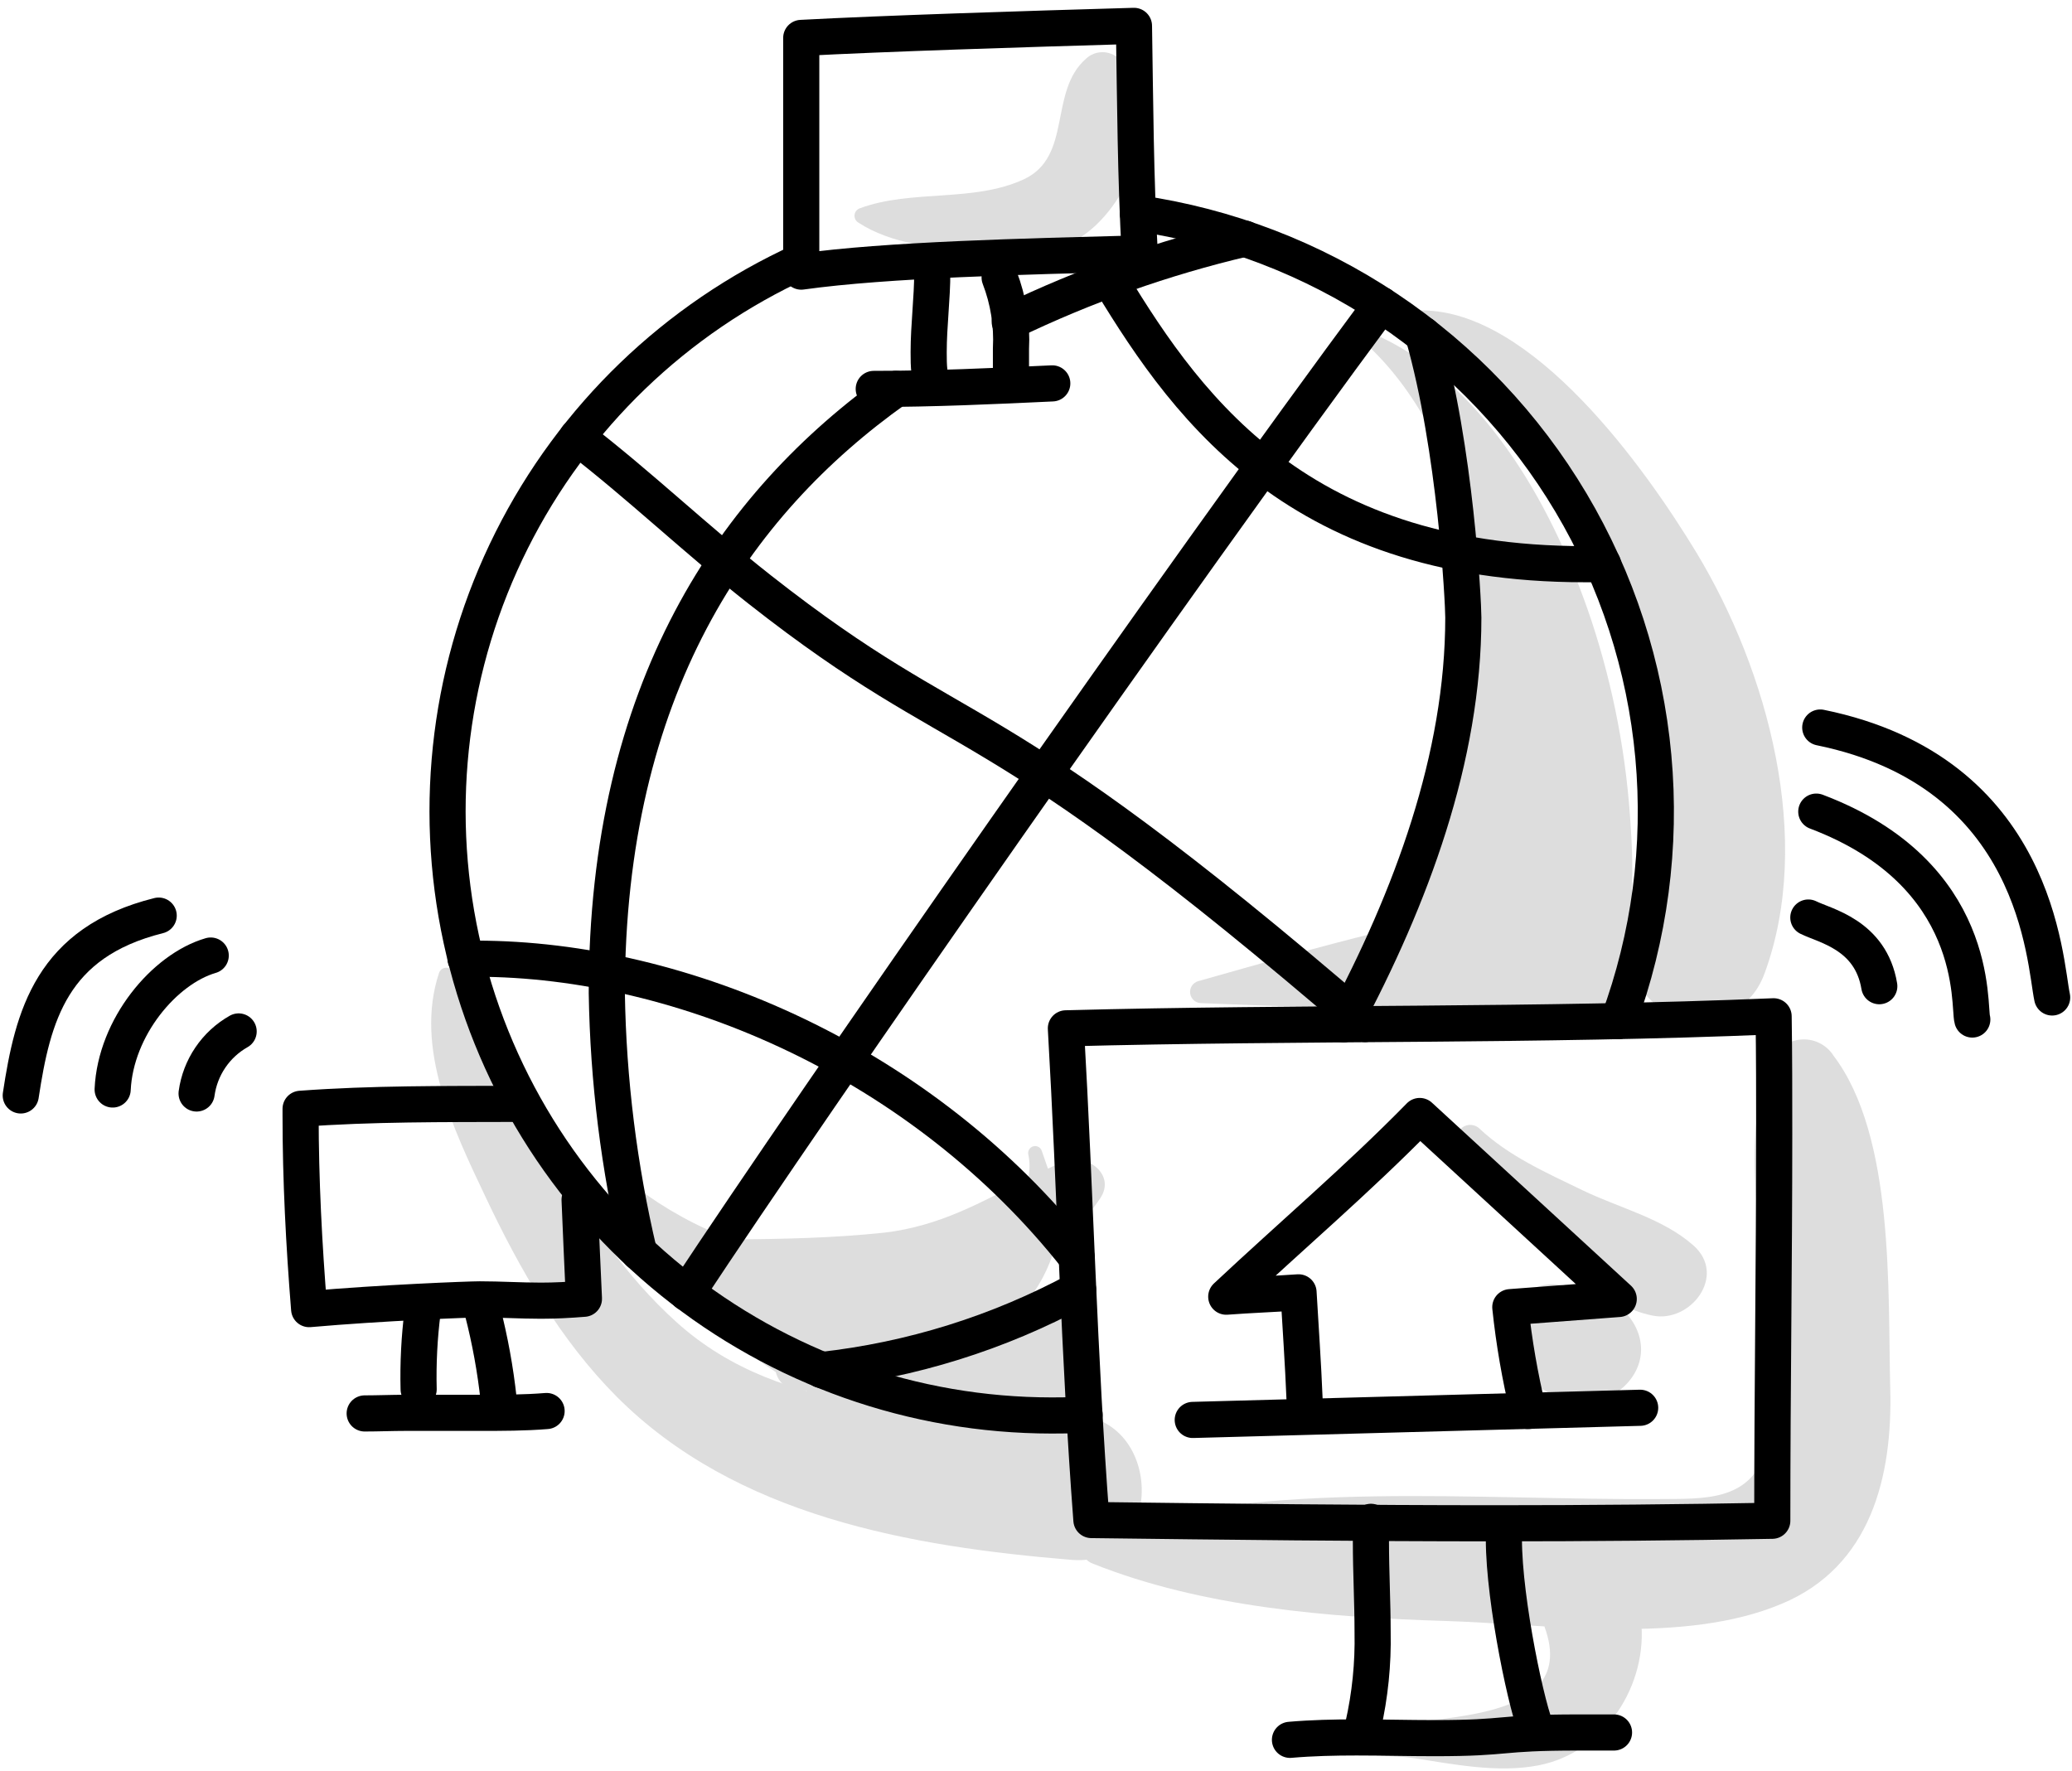
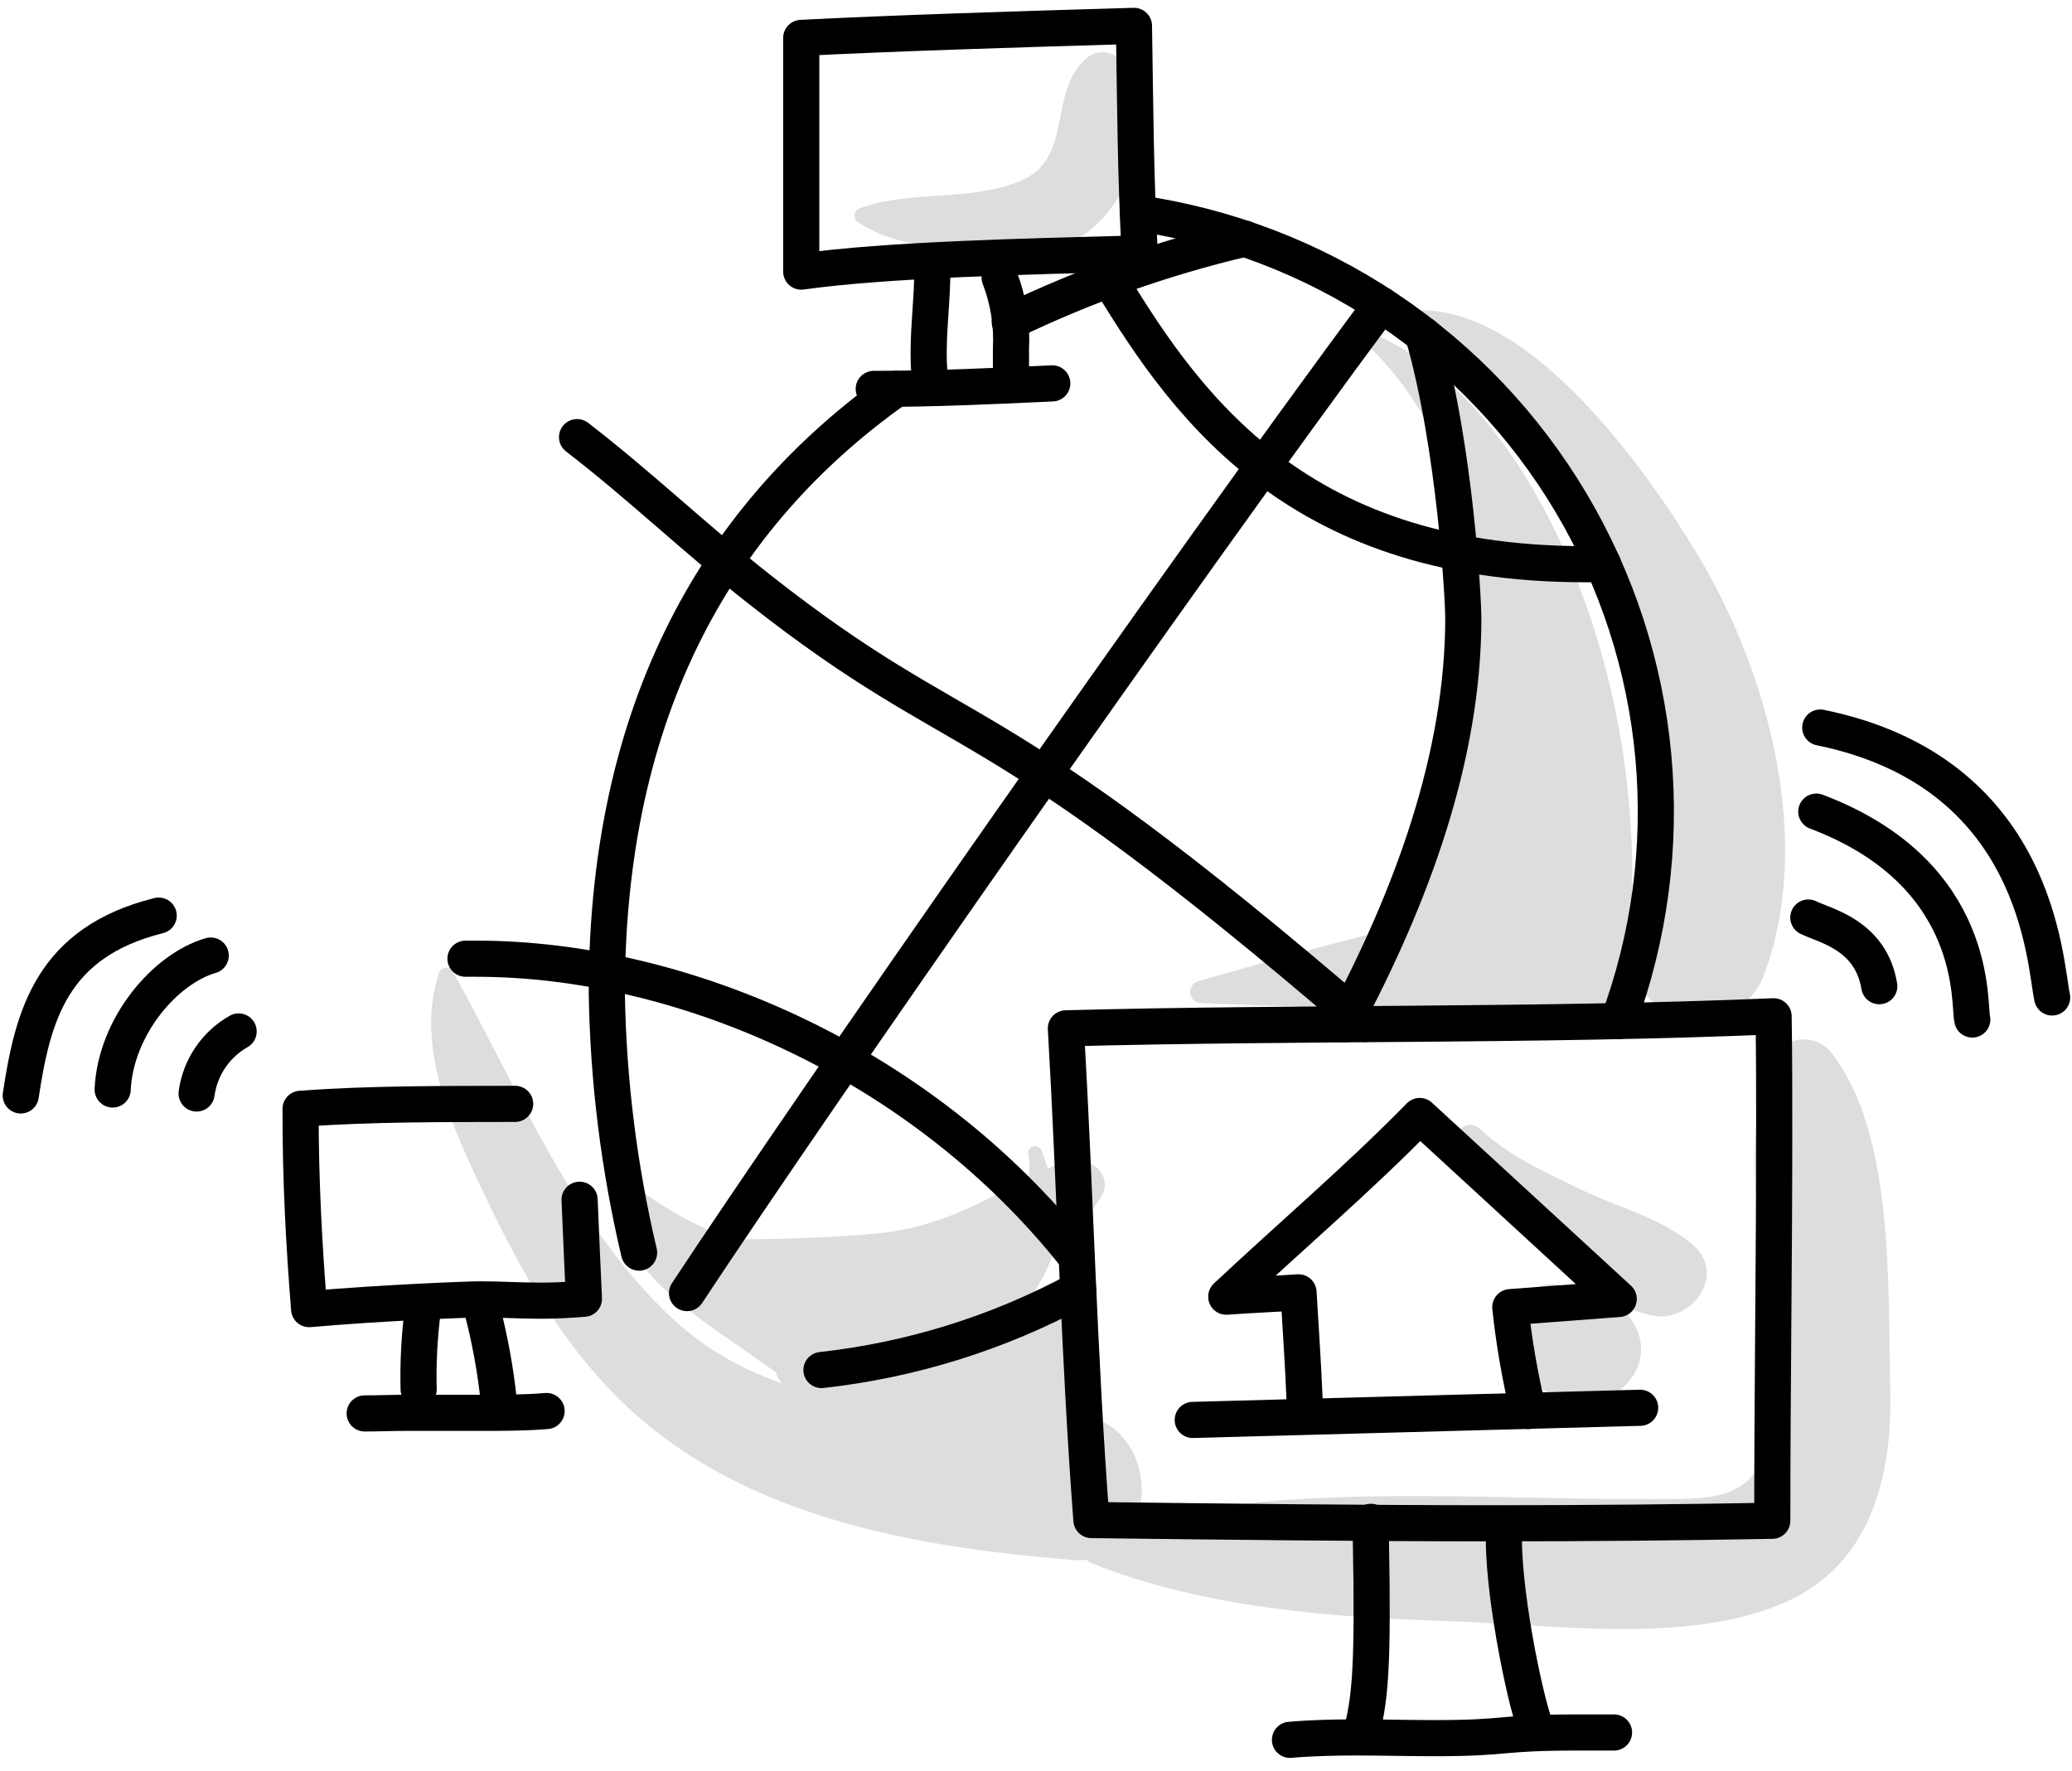
<svg xmlns="http://www.w3.org/2000/svg" width="172" height="147" viewBox="0 0 172 147" fill="none">
  <path d="M156.912 115.288C156.702 107.228 157.292 94.349 152.202 87.638C151.907 87.173 151.485 86.802 150.987 86.567C150.488 86.332 149.933 86.243 149.387 86.311C148.84 86.379 148.323 86.601 147.898 86.951C147.472 87.301 147.155 87.765 146.982 88.288C144.282 94.788 146.462 103.288 146.792 110.168C146.942 113.378 147.612 117.478 146.552 120.588C145.172 124.658 141.402 124.418 137.762 124.448C122.352 124.558 105.762 122.828 90.762 127.198C90.483 127.287 90.24 127.463 90.067 127.699C89.894 127.935 89.801 128.221 89.801 128.513C89.801 128.806 89.894 129.092 90.067 129.328C90.24 129.564 90.483 129.74 90.762 129.828C99.762 133.418 110.312 134.279 119.962 134.569C128.492 134.829 139.792 136.568 147.892 133.148C155.312 130.058 157.112 122.578 156.912 115.288Z" fill="#DDDDDD" />
  <path d="M132.641 107.508C132.431 107.438 132.211 107.388 131.991 107.328L131.351 107.058C131.07 107 130.786 106.956 130.501 106.928H130.571C130.343 106.837 130.104 106.773 129.861 106.738C129.218 106.572 128.543 106.577 127.903 106.752C127.263 106.927 126.68 107.266 126.211 107.736C125.742 108.206 125.404 108.79 125.23 109.431C125.057 110.071 125.053 110.746 125.221 111.388C125.42 112.262 125.805 113.082 126.348 113.795C126.891 114.507 127.581 115.095 128.371 115.518C129.35 116.057 130.444 116.355 131.561 116.388C132.378 116.388 133.18 116.178 133.893 115.779C134.605 115.379 135.204 114.804 135.631 114.108C137.251 111.428 135.351 108.378 132.641 107.508Z" fill="#DDDDDD" />
  <path d="M140.581 103.4C138.031 101.14 134.421 100.29 131.361 98.81C128.301 97.33 125.201 95.95 122.821 93.7C122.684 93.567 122.514 93.471 122.328 93.423C122.143 93.374 121.948 93.375 121.762 93.424C121.577 93.474 121.408 93.57 121.271 93.704C121.134 93.838 121.034 94.006 120.981 94.19C120.271 97.55 123.901 99.88 126.131 101.81C129.181 104.44 133.131 108.42 137.191 109.22C140.341 109.85 143.381 105.89 140.581 103.4Z" fill="#DDDDDD" />
-   <path d="M136.21 134.37C136.156 133.683 135.931 133.019 135.556 132.44C135.181 131.861 134.667 131.385 134.062 131.054C133.456 130.724 132.778 130.549 132.088 130.547C131.398 130.544 130.718 130.714 130.11 131.04L130.17 130.9C129.817 131.061 129.503 131.297 129.25 131.59C129.216 131.63 129.179 131.666 129.14 131.7C128.653 132.172 128.317 132.777 128.175 133.439C128.033 134.101 128.09 134.791 128.34 135.42C131.13 144.13 115.69 142.13 110.91 144V144.06C111.91 146.06 115.37 145.65 117.31 145.95C120.64 146.46 124.31 147.21 127.69 146.56C133.19 145.51 136.88 139.88 136.21 134.37Z" fill="#DDDDDD" />
  <path d="M88.982 117.429C77.762 117.119 64.982 117.759 56.132 109.739C47.722 102.159 43.002 90.319 37.572 80.629C37.507 80.528 37.415 80.448 37.307 80.398C37.198 80.348 37.078 80.33 36.959 80.345C36.841 80.361 36.729 80.41 36.638 80.487C36.546 80.564 36.478 80.665 36.442 80.779C34.382 86.999 37.652 93.779 40.302 99.359C43.132 105.359 46.502 111.239 51.192 115.949C61.102 125.889 75.602 128.399 88.982 129.499C96.632 130.129 96.792 117.639 88.982 117.429Z" fill="#DDDDDD" />
  <path d="M140.832 45.889C136.592 38.889 127.252 25.759 118.012 25.77C117.989 25.771 117.967 25.777 117.947 25.789C117.927 25.801 117.911 25.817 117.899 25.837C117.887 25.857 117.88 25.88 117.879 25.903C117.878 25.926 117.883 25.949 117.892 25.97C119.422 29.529 122.972 32.19 125.452 35.12C128.899 39.247 131.605 43.94 133.452 48.989C136.862 58.099 138.712 68.4 135.882 77.909C133.832 84.769 144.082 87.37 146.472 80.829C150.572 69.71 146.762 55.7 140.832 45.889Z" fill="#DDDDDD" />
  <path d="M135.371 76.139C135.546 73.659 135.546 71.169 135.371 68.689C135.038 62.862 133.946 57.103 132.121 51.559C129.121 42.559 123.591 32.269 114.691 28.019C114.041 27.709 113.321 28.499 113.891 29.019C118.281 33.299 120.891 39.409 122.621 45.649C122.001 51.469 121.561 57.509 120.311 63.159C119.241 68.009 116.901 72.419 115.391 77.159L114.451 77.379C109.451 78.599 104.451 80.049 99.451 81.459C99.239 81.523 99.058 81.66 98.938 81.845C98.818 82.03 98.768 82.252 98.797 82.471C98.826 82.69 98.932 82.891 99.095 83.04C99.259 83.188 99.47 83.272 99.691 83.279C105.941 83.529 112.131 83.769 118.391 83.789C120.571 83.789 122.801 83.909 124.991 83.789C126.321 87.099 130.991 86.969 132.921 84.179C133.63 83.121 134.173 81.961 134.531 80.739C135.065 80.115 135.425 79.361 135.572 78.553C135.72 77.745 135.65 76.912 135.371 76.139Z" fill="#DDDDDD" />
  <path d="M91.313 99.51C92.723 97.451 90.073 95.63 88.243 96.441L86.993 97.02L86.463 95.501C86.409 95.371 86.309 95.265 86.183 95.204C86.057 95.142 85.912 95.128 85.777 95.165C85.641 95.201 85.523 95.286 85.445 95.403C85.368 95.52 85.335 95.661 85.353 95.8C85.5 96.459 85.5 97.142 85.353 97.8C81.503 99.8 77.983 101.801 73.413 102.331C69.213 102.781 64.943 102.861 60.713 102.901C57.888 101.846 55.23 100.387 52.823 98.57C52.724 98.473 52.602 98.403 52.468 98.368C52.334 98.332 52.193 98.332 52.059 98.367C51.924 98.403 51.802 98.472 51.703 98.569C51.603 98.666 51.531 98.787 51.493 98.921C50.263 105.011 58.643 109.761 62.703 112.731C63.263 113.141 63.833 113.531 64.403 113.911C64.505 114.333 64.741 114.711 65.077 114.987C65.413 115.263 65.829 115.422 66.263 115.441C66.473 115.441 66.683 115.441 66.883 115.441C72.883 118.921 79.333 120.531 86.623 119.191C93.183 117.981 91.073 108.491 85.053 108.291C86.22 106.912 87.076 105.299 87.563 103.561C89.005 102.402 90.269 101.038 91.313 99.51Z" fill="#DDDDDD" />
  <path d="M92.893 4.88C92.521 4.528 92.029 4.332 91.518 4.332C91.006 4.332 90.514 4.528 90.143 4.88C87.033 7.62 89.043 12.98 85.003 14.88C80.793 16.83 75.713 15.7 71.413 17.28C71.289 17.315 71.178 17.386 71.094 17.483C71.01 17.58 70.956 17.7 70.939 17.827C70.922 17.955 70.943 18.084 70.999 18.2C71.054 18.316 71.143 18.413 71.253 18.48C74.023 20.28 77.493 20.54 80.703 20.9C83.913 21.26 87.003 21.46 89.813 19.62C93.983 16.87 97.113 8.73 92.893 4.88Z" fill="#DDDDDD" />
  <path d="M134.343 84.769C136.936 77.753 137.928 70.246 137.246 62.796C136.564 55.347 134.226 48.145 130.402 41.716C126.578 35.287 121.366 29.794 115.146 25.638C108.926 21.483 101.856 18.77 94.453 17.699" stroke="black" stroke-width="3" stroke-linecap="round" stroke-linejoin="round" />
-   <path d="M66.511 21.691C56.09 26.442 47.607 34.617 42.474 44.855C37.34 55.094 35.865 66.781 38.292 77.974C40.72 89.168 46.904 99.194 55.818 106.386C64.731 113.578 75.838 117.504 87.291 117.511C88.211 117.511 89.121 117.511 90.031 117.431" stroke="black" stroke-width="3" stroke-linecap="round" stroke-linejoin="round" />
  <path d="M90.6 126.191C101.8 126.331 113 126.461 124.19 126.461C131.83 126.461 139.474 126.391 147.12 126.251C147.12 115.471 147.28 104.821 147.28 94.131C147.28 90.881 147.28 87.631 147.23 84.371C127.65 85.201 108.06 84.851 88.481 85.371C89.27 99.061 89.561 112.541 90.6 126.191Z" stroke="black" stroke-width="3" stroke-linecap="round" stroke-linejoin="round" />
-   <path d="M113.802 126.34C113.802 126.89 113.802 127.44 113.802 128C113.802 130.5 113.942 133 113.942 135.51C113.996 138.126 113.73 140.738 113.152 143.29" stroke="black" stroke-width="3" stroke-linecap="round" stroke-linejoin="round" />
+   <path d="M113.802 126.34C113.802 126.89 113.802 127.44 113.802 128C113.996 138.126 113.73 140.738 113.152 143.29" stroke="black" stroke-width="3" stroke-linecap="round" stroke-linejoin="round" />
  <path d="M124.84 126.512C124.84 126.932 124.84 127.362 124.84 127.782C124.84 132.972 126.84 142.262 127.63 143.782" stroke="black" stroke-width="3" stroke-linecap="round" stroke-linejoin="round" />
  <path d="M107.082 144.438C108.942 144.278 110.782 144.238 112.612 144.238C114.762 144.238 116.902 144.298 119.052 144.298C125.482 144.298 124.122 143.828 131.052 143.828H133.982" stroke="black" stroke-width="3" stroke-linecap="round" stroke-linejoin="round" />
  <path d="M108.293 116.158C108.173 113.158 107.963 110.238 107.793 107.288C105.793 107.428 103.793 107.498 101.793 107.648C107.123 102.648 112.713 97.898 117.853 92.648L134.373 107.838L125.373 108.518C125.678 111.422 126.176 114.301 126.863 117.138" stroke="black" stroke-width="3" stroke-linecap="round" stroke-linejoin="round" />
  <path d="M99.012 117.881L136.152 116.871" stroke="black" stroke-width="3" stroke-linecap="round" stroke-linejoin="round" />
  <path d="M66.512 22.549C73.682 21.549 84.912 21.299 94.612 21.038C94.262 14.748 94.232 8.398 94.132 2.148C84.792 2.418 73.472 2.778 66.512 3.148V22.549Z" stroke="black" stroke-width="3" stroke-linecap="round" stroke-linejoin="round" />
  <path d="M77.39 22.578C77.39 24.798 77.09 27.018 77.09 29.238C77.09 29.798 77.09 30.358 77.16 30.908" stroke="black" stroke-width="3" stroke-linecap="round" stroke-linejoin="round" />
  <path d="M82.981 23.039C83.707 24.921 84.028 26.935 83.921 28.949C83.921 29.769 83.921 30.579 83.921 31.369" stroke="black" stroke-width="3" stroke-linecap="round" stroke-linejoin="round" />
  <path d="M72.531 32.288C77.391 32.288 82.481 32.058 87.351 31.828" stroke="black" stroke-width="3" stroke-linecap="round" stroke-linejoin="round" />
  <path d="M48.113 99.601C48.227 102.341 48.346 105.081 48.473 107.821C47.233 107.921 46.033 107.981 44.903 107.981C43.203 107.981 41.513 107.871 39.823 107.871C38.943 107.871 31.683 108.151 25.663 108.681C25.233 103.321 24.953 97.961 24.953 92.601V92.051C30.893 91.611 36.833 91.661 42.763 91.641" stroke="black" stroke-width="3" stroke-linecap="round" stroke-linejoin="round" />
  <path d="M35.082 108.871C34.808 111.016 34.697 113.179 34.752 115.341" stroke="black" stroke-width="3" stroke-linecap="round" stroke-linejoin="round" />
  <path d="M40.062 108.871C40.68 111.269 41.124 113.709 41.392 116.171" stroke="black" stroke-width="3" stroke-linecap="round" stroke-linejoin="round" />
  <path d="M30.273 117.341C31.393 117.341 32.533 117.291 33.673 117.291H39.803C41.673 117.291 43.533 117.291 45.373 117.141" stroke="black" stroke-width="3" stroke-linecap="round" stroke-linejoin="round" />
  <path d="M150.113 76.172C151.493 76.862 155.293 77.592 156.003 81.872" stroke="black" stroke-width="3" stroke-linecap="round" stroke-linejoin="round" />
  <path d="M150.773 67.379C164.483 72.559 163.393 83.509 163.723 84.639" stroke="black" stroke-width="3" stroke-linecap="round" stroke-linejoin="round" />
  <path d="M151.102 60.398C169.212 64.098 169.712 79.808 170.352 82.808" stroke="black" stroke-width="3" stroke-linecap="round" stroke-linejoin="round" />
  <path d="M16.32 90.779C16.466 89.71 16.856 88.688 17.462 87.795C18.067 86.901 18.871 86.16 19.81 85.629" stroke="black" stroke-width="3" stroke-linecap="round" stroke-linejoin="round" />
  <path d="M9.352 90.448C9.592 85.278 13.642 80.448 17.492 79.328" stroke="black" stroke-width="3" stroke-linecap="round" stroke-linejoin="round" />
  <path d="M1.723 90.942C2.723 84.342 4.273 78.232 13.173 76.012" stroke="black" stroke-width="3" stroke-linecap="round" stroke-linejoin="round" />
  <path d="M57.031 107.351C67.651 91.251 97.631 48.221 114.641 25.301" stroke="black" stroke-width="3" stroke-linecap="round" stroke-linejoin="round" />
  <path d="M118.133 27.789C120.833 37.219 121.473 49.989 121.473 51.269C121.473 62.909 117.143 74.519 111.523 85.039" stroke="black" stroke-width="3" stroke-linecap="round" stroke-linejoin="round" />
  <path d="M53.051 103.989C51.384 96.923 50.485 89.698 50.371 82.439C50.371 57.239 60.921 41.829 74.371 32.289" stroke="black" stroke-width="3" stroke-linecap="round" stroke-linejoin="round" />
  <path d="M83.82 26.719C90.052 23.71 96.594 21.392 103.33 19.809" stroke="black" stroke-width="3" stroke-linecap="round" stroke-linejoin="round" />
  <path d="M47.902 36.289C53.102 40.289 57.742 44.759 63.072 48.949C80.562 62.689 81.072 57.249 113.312 85.009" stroke="black" stroke-width="3" stroke-linecap="round" stroke-linejoin="round" />
  <path d="M91.621 22.398C98.031 33.088 107.111 46.838 131.551 46.838H133.071" stroke="black" stroke-width="3" stroke-linecap="round" stroke-linejoin="round" />
  <path d="M38.641 79.59H39.531C56.761 79.59 76.691 88.3 89.381 104.4" stroke="black" stroke-width="3" stroke-linecap="round" stroke-linejoin="round" />
  <path d="M68.191 113.738C75.657 112.912 82.894 110.65 89.501 107.078" stroke="black" stroke-width="3" stroke-linecap="round" stroke-linejoin="round" />
</svg>